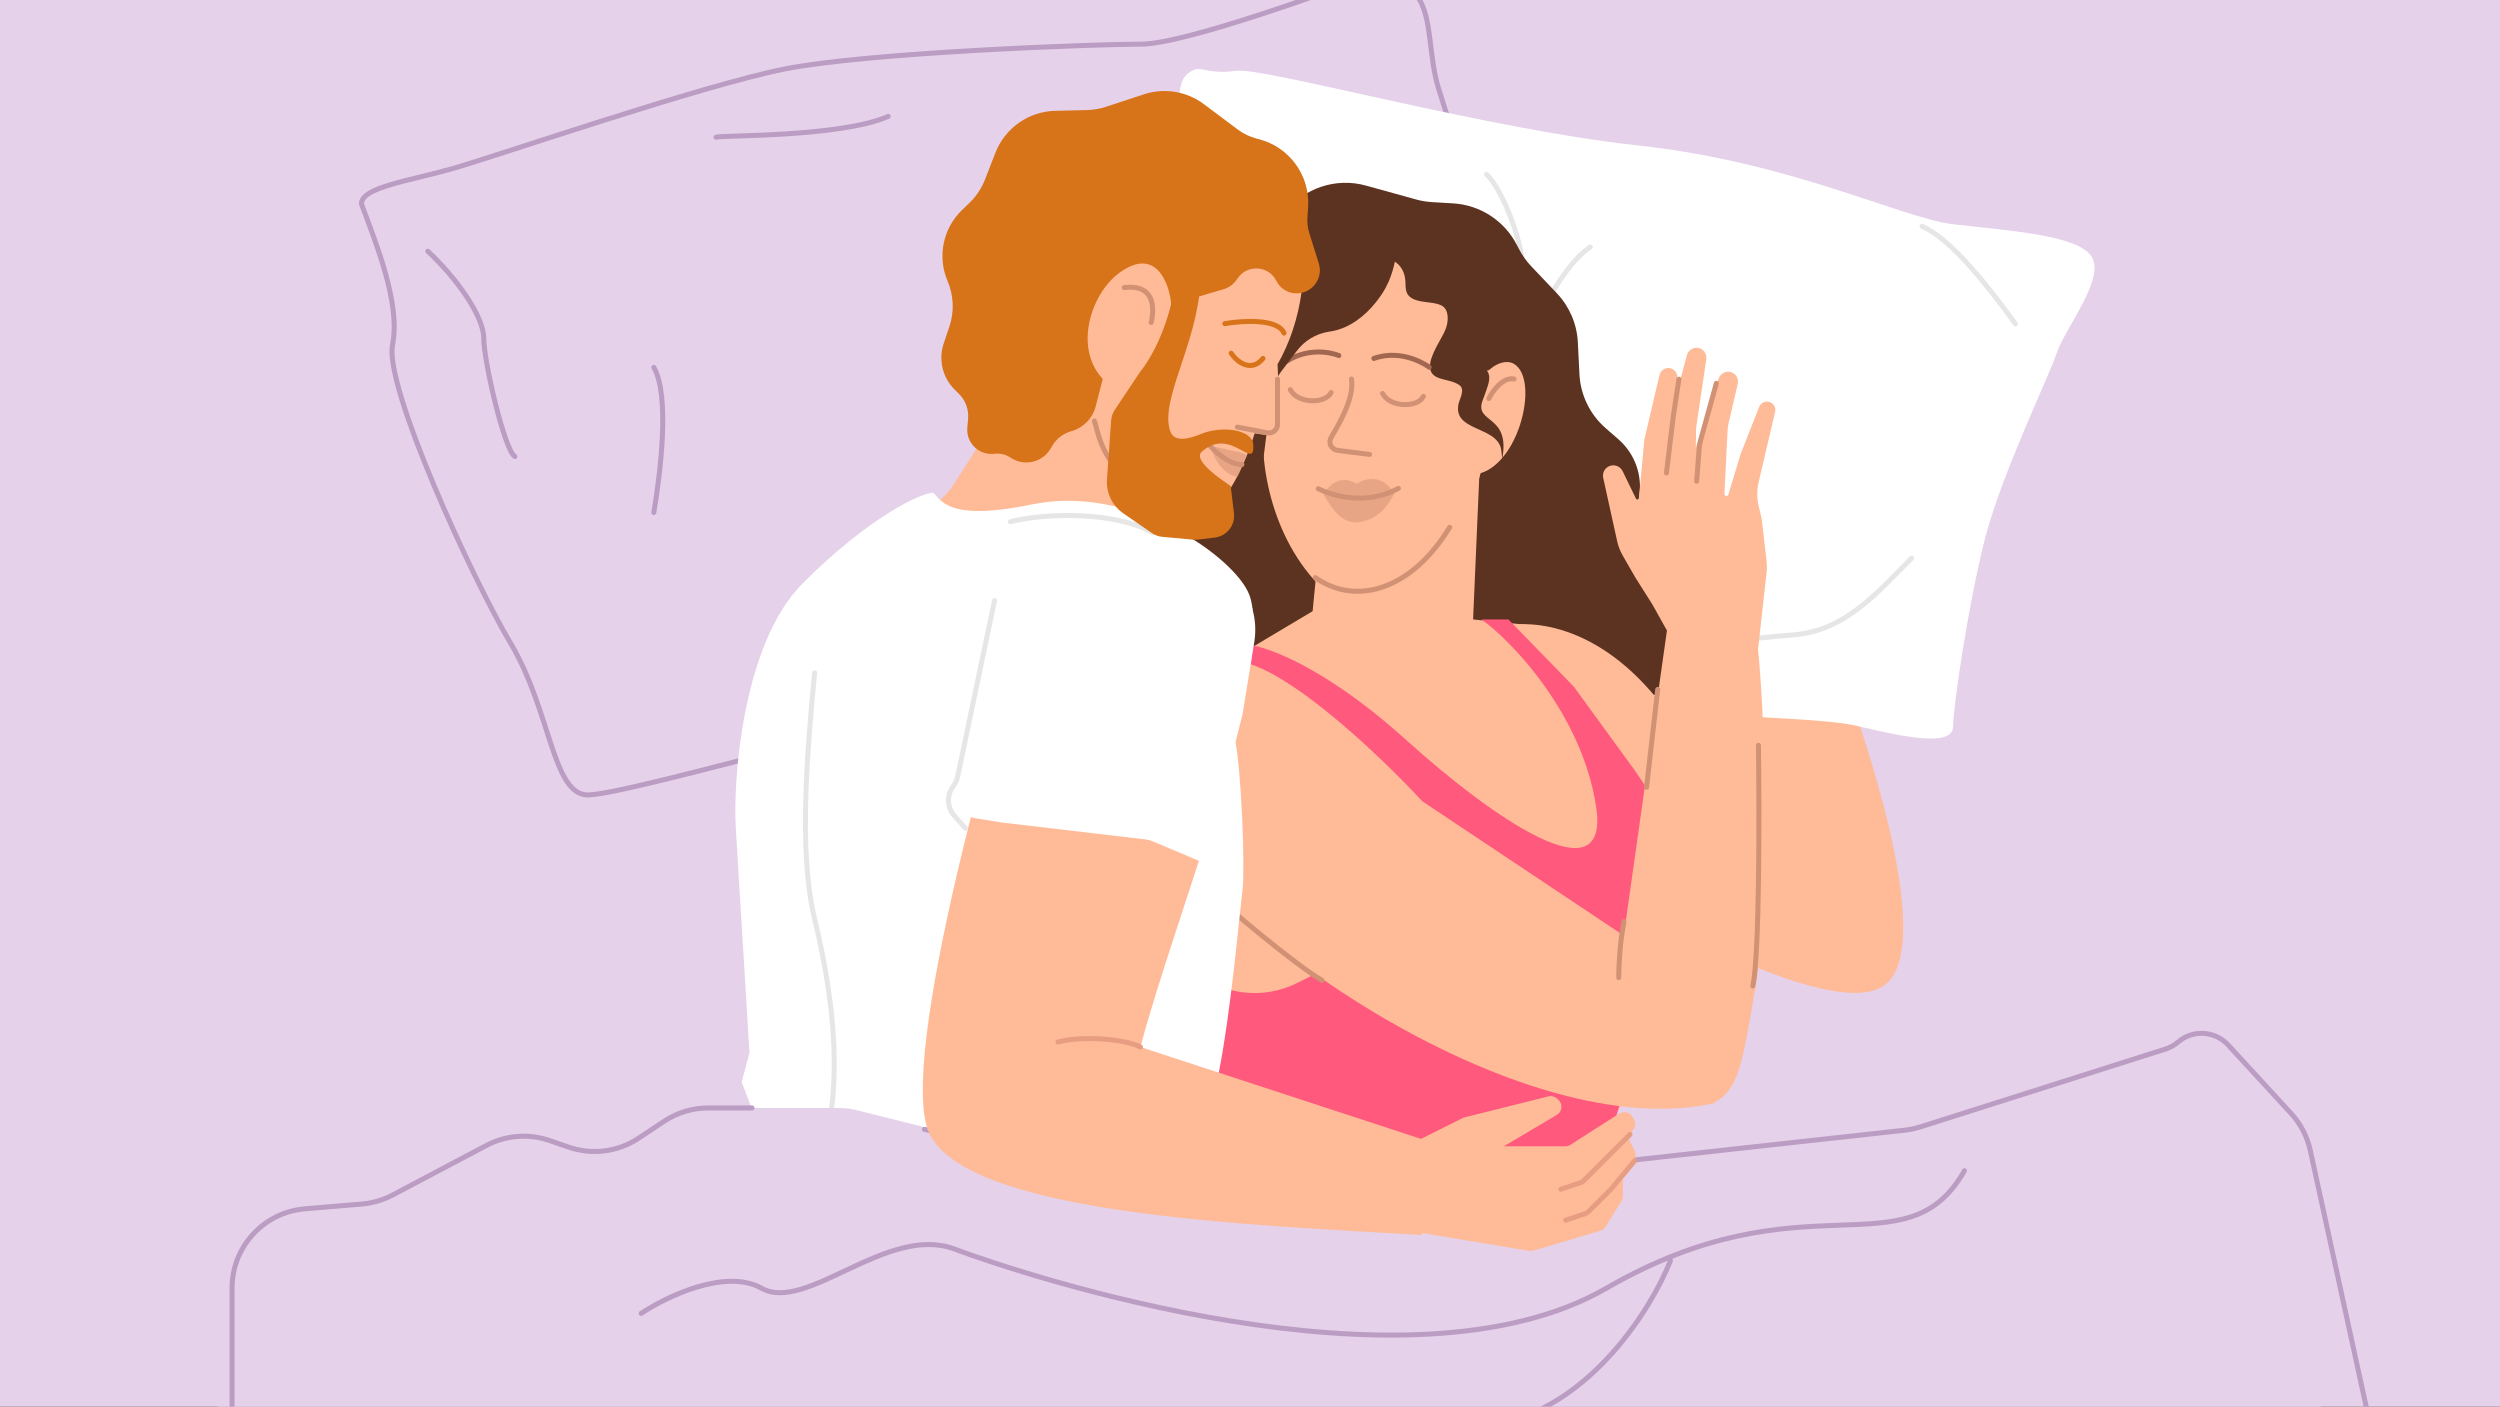
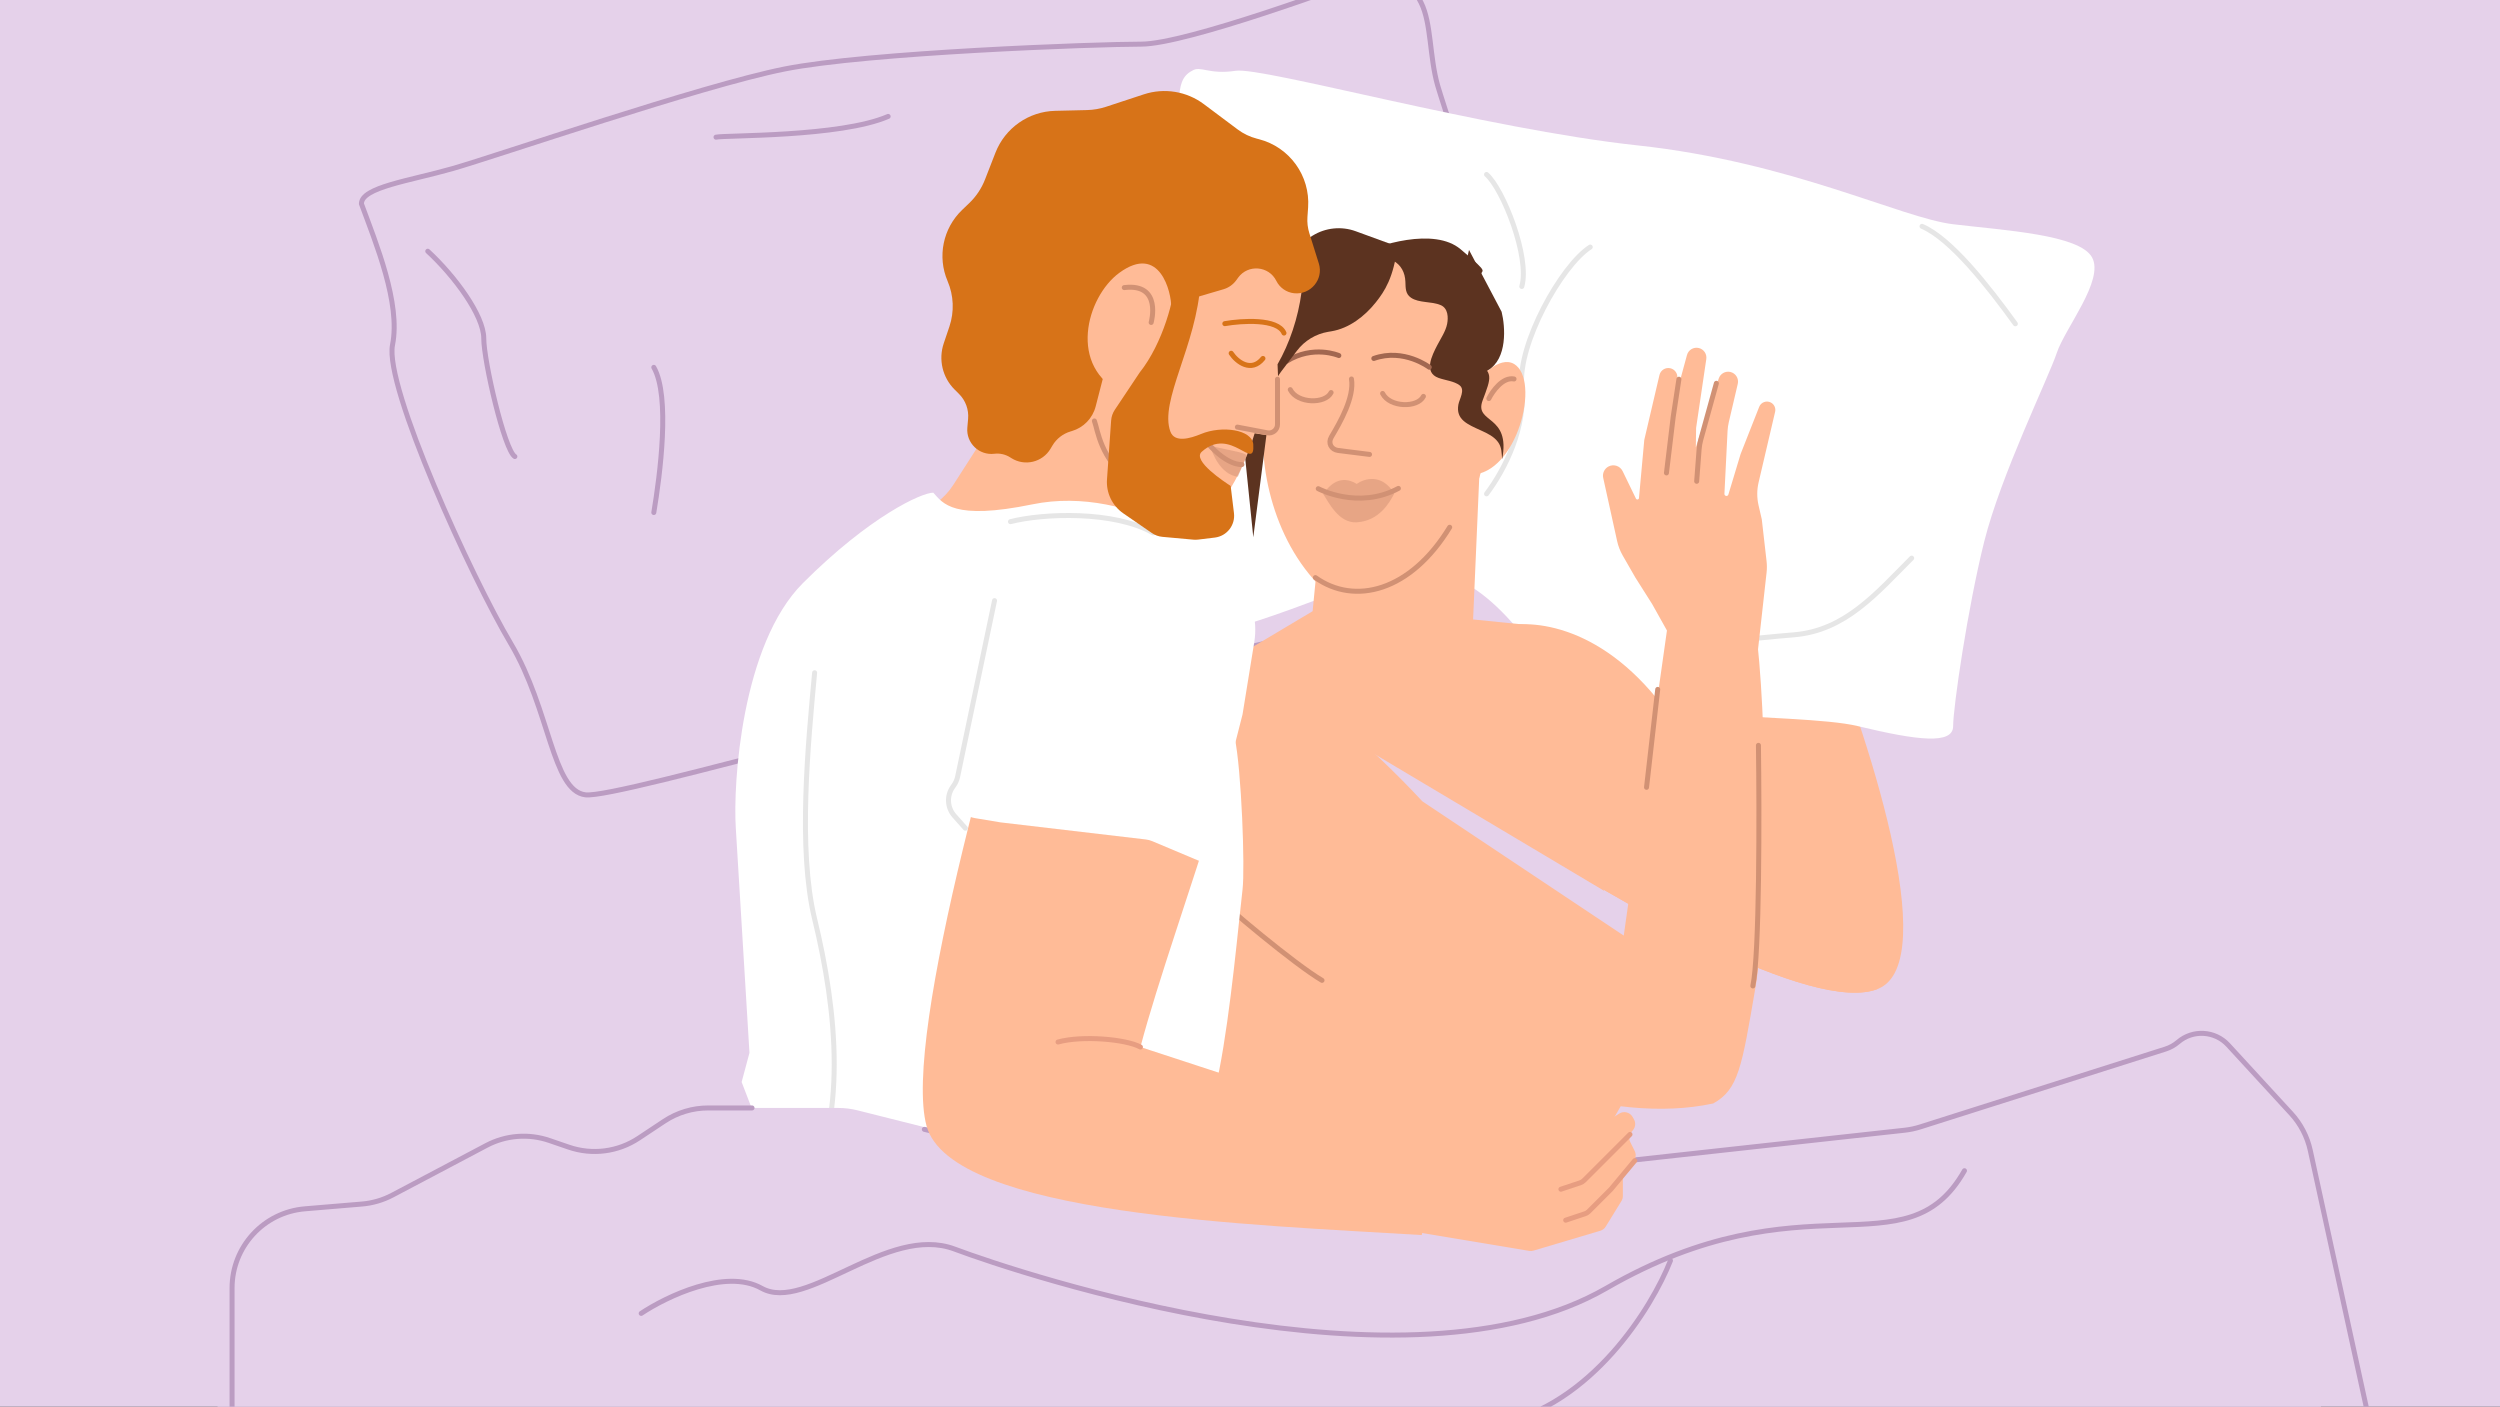
<svg xmlns="http://www.w3.org/2000/svg" width="750" height="422" viewBox="0 0 750 422" fill="none">
  <rect x="0" y="0" width="750" height="422" fill="#333333" stroke="none" />
  <g clip-path="url(#clip0_644_146)">
    <rect width="750" height="422" fill="#E5D1EA" />
    <path d="M356.855 337.786L350.305 242.07L494.8 316.766L463.747 371.32C426.146 387.434 326.641 382.268 356.855 337.786Z" fill="#FFBB97" />
    <path d="M117.757 103.45C120.246 91.007 112.78 72.966 108.425 61.145C108.425 56.169 122.734 54.302 135.799 50.569C148.863 46.837 210.453 25.684 235.338 20.707C260.223 15.731 328.657 13.242 342.343 13.242C356.03 13.242 404.556 -4.799 411.399 -7.288C418.242 -9.776 423.219 -5.422 426.33 0.8C429.44 7.021 428.818 16.975 431.307 25.684C433.795 34.394 472.367 150.109 471.745 160.685C471.123 171.261 359.763 199.879 328.657 202.989C297.55 206.1 185.568 239.695 175.615 238.45C165.661 237.206 165.038 212.943 153.218 193.035C141.398 173.128 115.269 115.892 117.757 103.45Z" fill="#E5D1EA" stroke="#BB9CC2" stroke-width="1.5" stroke-linecap="round" stroke-linejoin="round" />
    <path d="M128.331 75.368C136.419 82.834 145.128 94.654 145.128 101.497C145.128 108.341 151.35 135.092 154.46 136.958M196.142 153.756C198.009 142.558 201.119 118.917 196.142 110.207M214.806 41.152C217.295 40.529 252.133 41.152 266.442 34.93" stroke="#BB9CC2" stroke-width="1.5" stroke-linecap="round" stroke-linejoin="round" />
    <path d="M498.86 211.854C479.389 186.34 457.735 185.556 449.342 188.354L456.056 251.301C483.753 269.765 544.014 304.679 563.485 296.622C582.957 288.565 559.848 218.848 545.86 184.997L524.039 188.354L528.235 244.586L498.86 211.854Z" fill="#FFBB97" />
    <path d="M352.645 43.632C355.133 33.678 351.4 24.346 357.622 21.236C360.111 19.566 362.599 22.48 370.686 21.236C378.774 19.992 445.341 38.655 491.378 43.632C537.415 48.609 570.387 65.407 585.941 67.273C601.494 69.139 623.89 70.383 627.623 77.227C631.355 84.07 619.535 98.379 617.047 105.845C614.558 113.31 600.249 142.55 595.272 162.458C590.295 182.366 585.941 212.227 585.941 217.827C585.941 223.426 575.364 222.181 557.323 217.827C539.281 213.472 475.788 217.194 464.627 201.029C446.585 174.9 433.582 167.655 414.857 173.034C393.287 179.23 361.668 196.027 336.47 191.697C335.433 190.038 332.862 184.232 330.871 174.278C328.382 161.836 335.848 141.305 336.47 122.642C337.092 103.978 350.156 53.586 352.645 43.632Z" fill="white" />
    <path d="M573.499 167.44C562.923 178.016 553.591 189.214 538.038 190.458C525.595 191.454 510.457 193.361 504.443 194.191M445.964 148.154C451.563 140.688 457.784 128.246 456.54 115.803C455.295 103.361 468.36 79.72 477.07 74.121M445.964 52.347C450.94 56.702 459.028 77.232 456.54 85.942M604.605 97.14C596.517 85.942 585.319 71.633 576.609 67.9" stroke="#E6E6E6" stroke-width="1.5" stroke-linecap="round" stroke-linejoin="round" />
-     <path d="M347.007 174.062L349.562 169.025C351.375 165.452 352.222 161.467 352.02 157.465L351.44 145.961C351.204 141.29 352.398 136.659 354.863 132.684L356.871 129.447C359.795 124.732 360.916 119.118 360.026 113.641L359.386 109.704C358.377 103.494 359.958 97.141 363.759 92.126L374.778 77.591L385.473 63.766C391.187 56.379 400.802 53.182 409.802 55.677L424.82 59.84C426.381 60.273 427.984 60.539 429.602 60.635L435.946 61.011C444.013 61.489 451.237 66.167 454.974 73.333L455.704 74.734C456.693 76.629 457.94 78.377 459.411 79.927L467.068 87.999C470.846 91.981 473.074 97.183 473.351 102.665L473.835 112.269C474.15 118.501 476.983 124.337 481.685 128.438L485.543 131.804C490.513 136.138 492.85 142.758 491.703 149.251C490.797 154.386 492.062 159.667 495.198 163.834L499.83 169.989C501.494 172.201 502.653 174.751 503.225 177.459L505.923 190.238C509.528 207.31 487.256 217.18 477.03 203.043C475.383 200.768 473.172 198.96 470.614 197.8L449.334 188.148C448.07 187.575 446.758 187.117 445.412 186.781L428.722 182.608C424.878 181.648 420.814 182.158 417.328 184.04C411.475 187.199 408.21 193.671 409.15 200.256L409.617 203.534C411.182 214.505 403.8 224.753 392.897 226.741L366.807 231.501C351.818 234.236 339.642 219.464 345.186 205.272C346.584 201.693 346.892 197.781 346.07 194.027L345.052 189.381C343.918 184.202 344.609 178.79 347.007 174.062Z" fill="#5C3320" />
    <path d="M498.86 211.855C479.389 186.34 457.735 185.557 449.342 188.355L456.056 251.301C483.753 269.765 544.014 304.68 563.485 296.623L528.235 244.587L498.86 211.855Z" fill="#FFBB97" />
    <path d="M393.787 183.357L397.144 148.946L444.144 134.679L441.928 185.837L458.576 187.516L481.236 267.248L367.093 199.266L393.787 183.357Z" fill="#FFBB97" />
    <path d="M378.26 103.065L379.744 114.061C380.146 117.034 379.894 120.045 379.447 123.012C376.949 139.584 382.219 163.717 398.194 177.952C405.903 184.822 418.092 180.926 433.242 165.668C439.544 159.322 447.882 134.865 447.186 122.591C447.032 119.874 446.466 117.171 446.477 114.449L446.531 101.897C446.566 93.624 442.154 85.971 434.978 81.855L429.448 78.683C428.356 78.056 427.213 77.521 426.033 77.081L418.292 74.198C412.744 72.132 406.613 72.286 401.175 74.627L392.676 78.286C390.742 79.119 388.932 80.213 387.296 81.538L386.574 82.123C380.338 87.175 377.187 95.112 378.26 103.065Z" fill="#FFBB97" />
    <path d="M427.029 118.916C425.279 122.417 416.92 122.277 414.78 118.04" stroke="#D19174" stroke-width="1.5" stroke-linecap="round" />
    <path d="M399.328 117.763C397.578 121.265 389.218 121.124 387.079 116.887" stroke="#D19174" stroke-width="1.5" stroke-linecap="round" />
    <path opacity="0.5" d="M407.013 145.174C402.156 142.165 398.688 145.567 396.981 148.252C398.436 150.326 401.478 157.03 407.012 156.699C413.905 156.285 416.988 150.54 418.276 148.082C414.594 141.904 409.272 143.569 407.013 145.174Z" fill="#D19174" />
    <path d="M454.197 109.178C449.896 106.655 443.247 113.021 442.277 117.562L441.263 142.423C455.155 142.28 462.311 113.938 454.197 109.178Z" fill="#FFBB97" />
    <path d="M446.655 119.57C447.774 117.332 450.851 113.024 454.208 113.695" stroke="#D19174" stroke-width="1.5" stroke-linecap="round" />
    <path d="M394.617 173.278C406.366 181.671 423.156 177.481 434.906 158.177" stroke="#D19174" stroke-width="1.5" stroke-linecap="round" />
    <path d="M405.44 113.697C406.341 119.176 402.063 126.638 399.397 131.125C398.332 132.919 399.372 134.883 401.442 135.143L410.858 136.324" stroke="#D19174" stroke-width="1.5" stroke-miterlimit="10" stroke-linecap="round" />
    <path d="M395.471 146.605C395.471 146.605 407.391 153.037 419.52 146.522" stroke="#D19174" stroke-width="1.5" stroke-linecap="round" />
    <path d="M423.296 89.309C421.558 88.126 421.694 86.31 421.62 84.531C421.385 78.918 417.002 75.74 406.66 76.828C413.565 73.292 430.285 68.136 438.158 74.757C447.999 83.034 443.822 80.285 444.293 83.127C444.764 85.969 446.534 90.288 444.289 96.231C442.647 100.58 435.536 105.038 441.973 108.258C448.409 111.477 447.337 113.228 444.768 120.183C442.199 127.138 453.305 124.213 450.641 137.763C450.46 135.915 450.589 134.223 449.385 132.591C448.187 130.967 446.279 130.034 444.304 129.142C440.186 127.281 436.714 125.865 437.511 121.385C437.81 119.705 439.658 116.944 437.861 115.576C436.228 114.332 433.566 114.096 431.56 113.373C426.997 111.728 429.582 106.647 431.191 103.54C432.274 101.447 433.683 99.439 434.135 97.196C434.512 95.321 434.469 92.51 432.227 91.54C429.471 90.347 425.733 90.968 423.296 89.309Z" fill="#5C3320" />
    <path d="M401.651 106.663C401.651 106.663 393.968 103.333 385.89 108.412" stroke="#A26750" stroke-width="1.5" stroke-miterlimit="10" stroke-linecap="round" />
    <path d="M428.782 110.164C428.782 110.164 421.143 104.354 412.148 107.537" stroke="#A26750" stroke-width="1.5" stroke-miterlimit="10" stroke-linecap="round" />
    <path d="M412.758 90.687C415.366 87.408 418.104 83.279 419.221 73.938L406.714 69.37C402.437 67.808 397.681 68.291 393.806 70.68L381.336 78.369C379.272 79.642 377.551 81.399 376.322 83.488L371.735 91.286C370.129 94.017 369.436 97.189 369.759 100.341L375.988 161.179L381.464 118.541C381.795 115.967 382.793 113.524 384.361 111.455L389.076 105.23C391.371 102.201 394.738 100.166 398.486 99.541L399.431 99.384C404.741 98.499 409.408 94.901 412.758 90.687Z" fill="#5C3320" />
    <path d="M446.314 111.118C440.326 114.556 436.801 102.352 435.787 95.82L440.706 74.989L450.484 93.539C451.589 97.966 452.303 107.68 446.314 111.118Z" fill="#5C3320" />
-     <path d="M421.778 221.926C401.544 203.651 384.289 195.069 374.777 193.391L367.224 196.748L400.795 289.069L389.131 294.902C378.9 300.017 366.603 298.529 357.888 291.121L355.474 289.069V328.553L407.168 344.142C411.661 345.497 416.272 346.421 420.94 346.904L466.403 351.606C473.708 352.361 480.583 348.024 483.046 341.105L490.461 315.926L505.64 285.74C511.381 274.323 510.493 260.694 503.32 250.118L490.461 231.158L472.135 205.98L452.53 185.837H444.438C452.831 191.712 474.566 213.803 478.849 242.069C483.046 269.766 447.795 245.426 421.778 221.926Z" fill="#FF5A7D" />
    <path d="M346.248 240.391C341.548 216.891 357.314 202.623 367.945 198.426C381.373 195.741 412.707 225.283 426.696 240.391L487.125 280.676L500.553 185.837L526.571 187.515C530.208 213.533 530.6 273.123 526.571 296.623C522.543 320.123 521.535 326.837 513.982 331.034C451.875 344.462 352.123 269.766 346.248 240.391Z" fill="#FFBB97" />
    <path d="M532.535 123.549C532.794 122.439 532.274 121.294 531.267 120.76C529.945 120.058 528.305 120.664 527.757 122.057L522.186 136.2L518.518 148.352C518.31 149.04 517.291 148.864 517.327 148.146L518.268 129.292C518.313 128.405 518.437 127.525 518.639 126.66L521.332 115.157C521.706 113.561 520.715 111.964 519.118 111.59C517.626 111.241 516.113 112.085 515.627 113.539L511.768 125.075L508.749 134.209L508.833 128.375L511.889 107.723C512.115 106.197 511.133 104.753 509.631 104.401C508.076 104.037 506.512 104.97 506.093 106.511L503.432 116.291L501.429 131.968L503.205 113.393C503.335 112.036 502.442 110.791 501.114 110.48C499.648 110.137 498.182 111.047 497.839 112.513L493.284 131.968L491.693 149.414C491.649 149.899 490.995 150.018 490.782 149.58L486.789 141.344C486.027 139.771 484.117 139.138 482.565 139.942C481.318 140.59 480.66 141.994 480.963 143.367L485.14 162.333C485.473 163.843 486.034 165.294 486.803 166.635L490.581 173.22L495.66 181.24L502.85 194.101L527.294 195.82L529.975 171.775C530.101 170.639 530.099 169.494 529.97 168.359L528.536 155.805L527.568 151.607C527.045 149.339 527.049 146.981 527.58 144.715L528.627 140.242L532.535 123.549Z" fill="#FFBB97" />
    <path d="M499.936 141.878L501.973 124.967L503.675 113.763M514.91 114.99L510.238 131.874C509.974 132.826 509.804 133.802 509.73 134.787L509.003 144.387" stroke="#D19174" stroke-width="1.5" stroke-linecap="round" />
-     <path d="M485.618 293.271C485.606 290.418 485.903 283.064 487.192 276.475" stroke="#D19174" stroke-width="1.5" stroke-linecap="round" />
    <path d="M527.533 223.605C527.813 243.748 527.869 286.384 525.854 295.784" stroke="#D19174" stroke-width="1.5" stroke-linecap="round" />
    <path d="M493.961 236.194L497.318 206.819" stroke="#D19174" stroke-width="1.5" stroke-linecap="round" />
    <path d="M396.602 294.106C388.489 289.35 367.731 271.949 363.031 267.249" stroke="#D19174" stroke-width="1.5" stroke-linecap="round" />
    <path d="M343.662 44.441C291.541 52.075 303.406 99.87 314.69 120.054C320.727 133.413 340.566 153.069 352.308 156.952C364.05 160.836 373.259 140.603 376.397 130.001L380.201 130.576C382.244 130.884 384.063 129.255 383.981 127.19L383.265 109.288C397.65 84.34 395.782 36.806 343.662 44.441Z" fill="#FFBB97" />
    <path d="M285.994 145.461L312.568 104.037L357.889 139.287L350.525 154.015C348.246 158.574 347.78 163.827 349.22 168.716L367.198 229.734C369.153 236.369 370.5 243.167 371.224 250.045L371.675 254.328C371.816 255.664 371.822 257.01 371.695 258.347L370.136 274.718L350.019 383.815C348.257 393.37 339.926 400.305 330.21 400.305H242.552C228.98 400.305 219.292 387.155 223.315 374.192L229.167 355.334C229.927 352.885 230.212 350.313 230.008 347.757L222.823 257.995C222.522 254.231 222.574 250.447 222.979 246.692L226.107 217.699C226.674 212.447 227.926 207.292 229.833 202.366L230.783 199.912C234.867 189.362 241.83 180.171 250.88 173.383L281.125 150.699C283.048 149.257 284.696 147.483 285.994 145.461Z" fill="#FFBB97" />
    <path d="M309.742 151.301C285.935 156.203 282.9 151.01 279.983 147.8C276.481 147.8 260.931 154.878 240.872 174.934C222.488 193.315 219.868 235.037 220.743 248.458L224.84 315.855L222.491 324.608L226.867 335.987L359.634 348.241L365.761 321.107C369.262 303.309 371.61 276.467 372.763 266.839C373.53 260.429 372.457 230.952 370.414 221.324C373.332 210.821 378.292 187.538 374.791 178.435C370.414 167.056 339.502 145.174 309.742 151.301Z" fill="white" />
    <path d="M244.386 201.82C242.428 223.082 239.317 254.771 244.386 275.678C251.102 303.374 254.459 336.106 241.03 359.606" stroke="#E6E6E6" stroke-width="1.5" stroke-linecap="round" />
    <path d="M576.034 338.087L650.071 314.581C651.181 314.229 652.208 313.656 653.092 312.898C657.323 309.267 663.833 310.519 666.414 315.461L673.988 329.965C674.827 331.572 675.461 333.278 675.876 335.043L725.893 548.112C729.521 563.568 717.312 578.185 701.457 577.37L80.394 545.416C67.018 544.727 56.834 533.159 57.846 519.804L68.084 384.735C68.969 373.061 78.2 363.756 89.867 362.779L108.567 361.213C111.765 360.946 114.876 360.035 117.713 358.536L145.949 343.621C151.769 340.547 158.601 340.015 164.827 342.153L170.652 344.153C177.663 346.56 185.395 345.569 191.573 341.472L199.282 336.358C203.189 333.767 207.773 332.385 212.461 332.385H251.454C253.415 332.385 255.369 332.627 257.271 333.105L316.359 347.972L424.711 360.372C427.229 360.661 429.777 360.545 432.259 360.031L490.464 347.972L571.427 339.062C572.991 338.89 574.534 338.563 576.034 338.087Z" fill="#E5D1EA" />
    <path d="M69.62 449.98V386.403C69.62 374.007 79.119 363.679 91.471 362.645L108.567 361.213C111.765 360.946 114.876 360.035 117.713 358.536L145.949 343.621C151.769 340.547 158.601 340.015 164.827 342.153L170.652 344.153C177.663 346.56 185.395 345.569 191.573 341.472L199.283 336.358C203.189 333.767 207.773 332.385 212.461 332.385H225.606M710.928 426.91L693.078 345.105C692.178 340.978 690.197 337.164 687.338 334.054L668.447 313.5C664.498 309.204 657.854 308.81 653.426 312.611V312.611C652.322 313.559 651.038 314.274 649.651 314.715L576.034 338.087C574.534 338.563 572.991 338.89 571.427 339.062L490.465 347.972L432.259 360.031C429.778 360.545 427.23 360.661 424.711 360.372L316.359 347.972L277.3 338.803" stroke="#BB9CC2" stroke-width="1.5" stroke-linecap="round" stroke-linejoin="round" />
    <path d="M374.482 182.519C366.425 163.719 330.842 152.583 317.413 154.821C301.187 204.619 270.581 310.929 277.967 337.786C285.352 364.643 376.44 367.442 426.518 370.519L432.393 343.662L342.127 314.106C352.478 274.939 382.539 201.319 374.482 182.519Z" fill="#FFBB97" />
    <path d="M317.406 312.606C324.621 310.604 337.75 311.731 342.126 314.105" stroke="#E79D81" stroke-width="1.5" stroke-linecap="round" />
    <path d="M328.32 126.284C329.439 129.362 329.998 137.195 339.23 144.749" stroke="#D19174" stroke-width="1.5" stroke-linecap="round" />
    <path d="M313.264 158.189L286.98 236.292C285.605 240.378 288.213 244.724 292.465 245.433L300.113 246.707L343.768 251.843C344.421 251.92 345.061 252.089 345.667 252.344L361.383 258.961L372.762 214.322L376.291 192.563C377.381 185.836 375.4 178.974 370.891 173.864L366.987 169.439C365.599 167.867 363.912 166.587 362.023 165.675L340.709 155.385C339.911 155 339.047 154.77 338.164 154.707L320.4 153.438C317.217 153.211 314.282 155.164 313.264 158.189Z" fill="white" />
    <path opacity="0.5" d="M363.128 133.795C371.011 135.546 374.36 135.917 373.928 136.919L371.353 143.033C366.152 142.392 363.538 135.826 363.128 133.795Z" fill="#D19174" />
    <path d="M362.258 132.92C368.385 139.922 372.571 139.357 372.571 139.357" stroke="#D19174" stroke-width="1.5" stroke-miterlimit="10" stroke-linecap="round" />
    <path d="M303.142 156.499C312.934 153.981 334.196 153.143 345.946 159.856" stroke="#E6E6E6" stroke-width="1.5" stroke-linecap="round" />
    <path d="M361.169 31.25L371.294 38.831C373.013 40.118 374.967 41.057 377.046 41.593L377.667 41.754C386.885 44.132 393.094 52.749 392.433 62.247L392.233 65.118C392.119 66.752 392.312 68.393 392.801 69.956L395.648 79.044C397.14 83.807 393.172 88.525 388.212 87.974C385.935 87.721 383.918 86.323 382.902 84.271C380.654 79.732 374.385 79.213 371.422 83.32L370.891 84.056C369.946 85.366 368.592 86.324 367.043 86.779L355.462 90.179C352.035 91.186 348.944 93.103 346.521 95.726L336.35 106.735C335.845 107.281 335.163 107.63 334.425 107.719C333.144 107.874 332.089 108.799 331.766 110.048L328.7 121.93C327.784 125.48 325.069 128.286 321.551 129.319L321.198 129.423C318.898 130.098 316.939 131.62 315.716 133.682L315.166 134.611C312.741 138.7 307.416 139.976 303.401 137.429L303.045 137.203C301.632 136.307 299.953 135.927 298.292 136.128C293.722 136.682 289.801 132.889 290.201 128.303L290.432 125.658C290.674 122.887 289.676 120.151 287.707 118.186L286.365 116.847C282.739 113.229 281.481 107.865 283.12 103.012L284.815 97.993C286.322 93.53 286.131 88.668 284.278 84.337C281.141 77.005 282.878 68.497 288.636 62.981L290.763 60.943C292.842 58.952 294.46 56.531 295.504 53.849L298.628 45.826C301.52 38.401 308.591 33.441 316.556 33.25L326.1 33.021C328.037 32.975 329.957 32.643 331.798 32.038L343.162 28.299C349.286 26.284 356.008 27.386 361.169 31.25Z" fill="#D77318" />
    <path d="M335.777 81.861C347.958 72.931 351.459 87.692 351.39 92.324L336.95 118.034C320.158 110.251 325.898 89.104 335.777 81.861Z" fill="#FFBB97" />
    <path d="M337.282 86.276C348.719 84.891 345.348 96.738 345.348 96.738" stroke="#D19174" stroke-width="1.5" stroke-miterlimit="10" stroke-linecap="round" />
    <path d="M351.124 129.499C347.697 120.321 359.013 103.66 360.154 84.711L352.505 83.15C352.563 89.111 348.873 103.043 341.881 111.787L334.431 122.958C333.797 123.909 333.421 125.009 333.341 126.149L332.098 143.831C331.815 147.854 333.68 151.727 337.001 154.014L345.576 159.919C346.507 160.56 347.588 160.951 348.714 161.053L358.035 161.9C358.496 161.942 358.961 161.935 359.422 161.879L364.447 161.271C368.056 160.834 370.628 157.555 370.191 153.945L369.202 145.777C367.404 144.613 357.58 138.198 360.507 135.546C369.202 127.669 376.515 141.779 375.986 133.352C375.706 128.877 366.595 127.577 360.308 130.196C356.994 131.576 352.38 132.862 351.124 129.499Z" fill="#D77318" />
    <path d="M367.448 97.093C372.588 96.195 383.334 95.502 385.195 99.918" stroke="#D77318" stroke-width="1.5" stroke-linecap="round" />
    <path d="M369.349 105.977C371.04 108.535 375.387 111.914 378.888 107.538" stroke="#D77318" stroke-width="1.5" stroke-linecap="round" />
    <path d="M371.21 128.131L380.209 129.841C381.788 130.141 383.251 128.93 383.251 127.323L383.251 113.758" stroke="#D19174" stroke-width="1.5" stroke-linecap="round" />
    <path d="M438.827 335.408L426.006 341.811C425.175 342.226 424.598 343.019 424.458 343.937L421.068 366.127C420.832 367.672 421.882 369.121 423.424 369.378L458.763 375.266C459.192 375.337 459.632 375.31 460.048 375.186L480.091 369.226C480.765 369.025 481.342 368.583 481.711 367.984L486.431 360.313C486.709 359.863 486.855 359.344 486.855 358.815V354.058C486.855 353.493 487.023 352.942 487.336 352.472L490.223 348.141C490.792 347.287 490.86 346.194 490.401 345.277L489.103 342.679C488.604 341.682 488.731 340.486 489.427 339.615L489.93 338.987C490.662 338.072 490.761 336.801 490.179 335.783L489.776 335.077C488.965 333.658 487.13 333.206 485.753 334.088L471.123 343.451C470.663 343.745 470.128 343.902 469.582 343.902H451.123L467.031 334.475C468.702 333.484 468.92 331.151 467.46 329.868L467.09 329.543C466.385 328.923 465.421 328.689 464.51 328.917L439.411 335.192C439.209 335.242 439.013 335.315 438.827 335.408Z" fill="#FFBB97" />
    <path d="M468.27 356.766L474.062 354.836C474.483 354.695 474.865 354.459 475.179 354.145L488.995 340.329" stroke="#E79D81" stroke-width="1.5" stroke-linecap="round" />
    <path d="M469.706 366.055L475.498 364.125C475.919 363.984 476.301 363.748 476.615 363.434L483.284 356.765L490.431 348.189" stroke="#E79D81" stroke-width="1.5" stroke-linecap="round" />
    <path d="M192.357 394.017C199.911 388.982 217.704 380.421 228.447 386.464C241.875 394.017 266.215 367.16 286.357 374.714C306.5 382.267 422.322 420.874 481.911 386.464C541.501 352.053 571.715 382.267 589.34 351.214" stroke="#BB9CC2" stroke-width="1.5" stroke-linecap="round" />
    <path d="M501.138 378.184C495.623 392.204 477.511 421.646 449.18 427.249" stroke="#BB9CC2" stroke-width="1.5" stroke-linecap="round" />
    <path d="M298.362 180.187L287.285 233.017C287.086 233.965 286.693 234.861 286.13 235.65L285.855 236.035C283.955 238.695 284.148 242.315 286.319 244.757L289.609 248.459" stroke="#E6E6E6" stroke-width="1.5" stroke-linecap="round" />
  </g>
  <defs>
    <clipPath id="clip0_644_146">
      <rect width="750" height="422" fill="white" />
    </clipPath>
  </defs>
</svg>